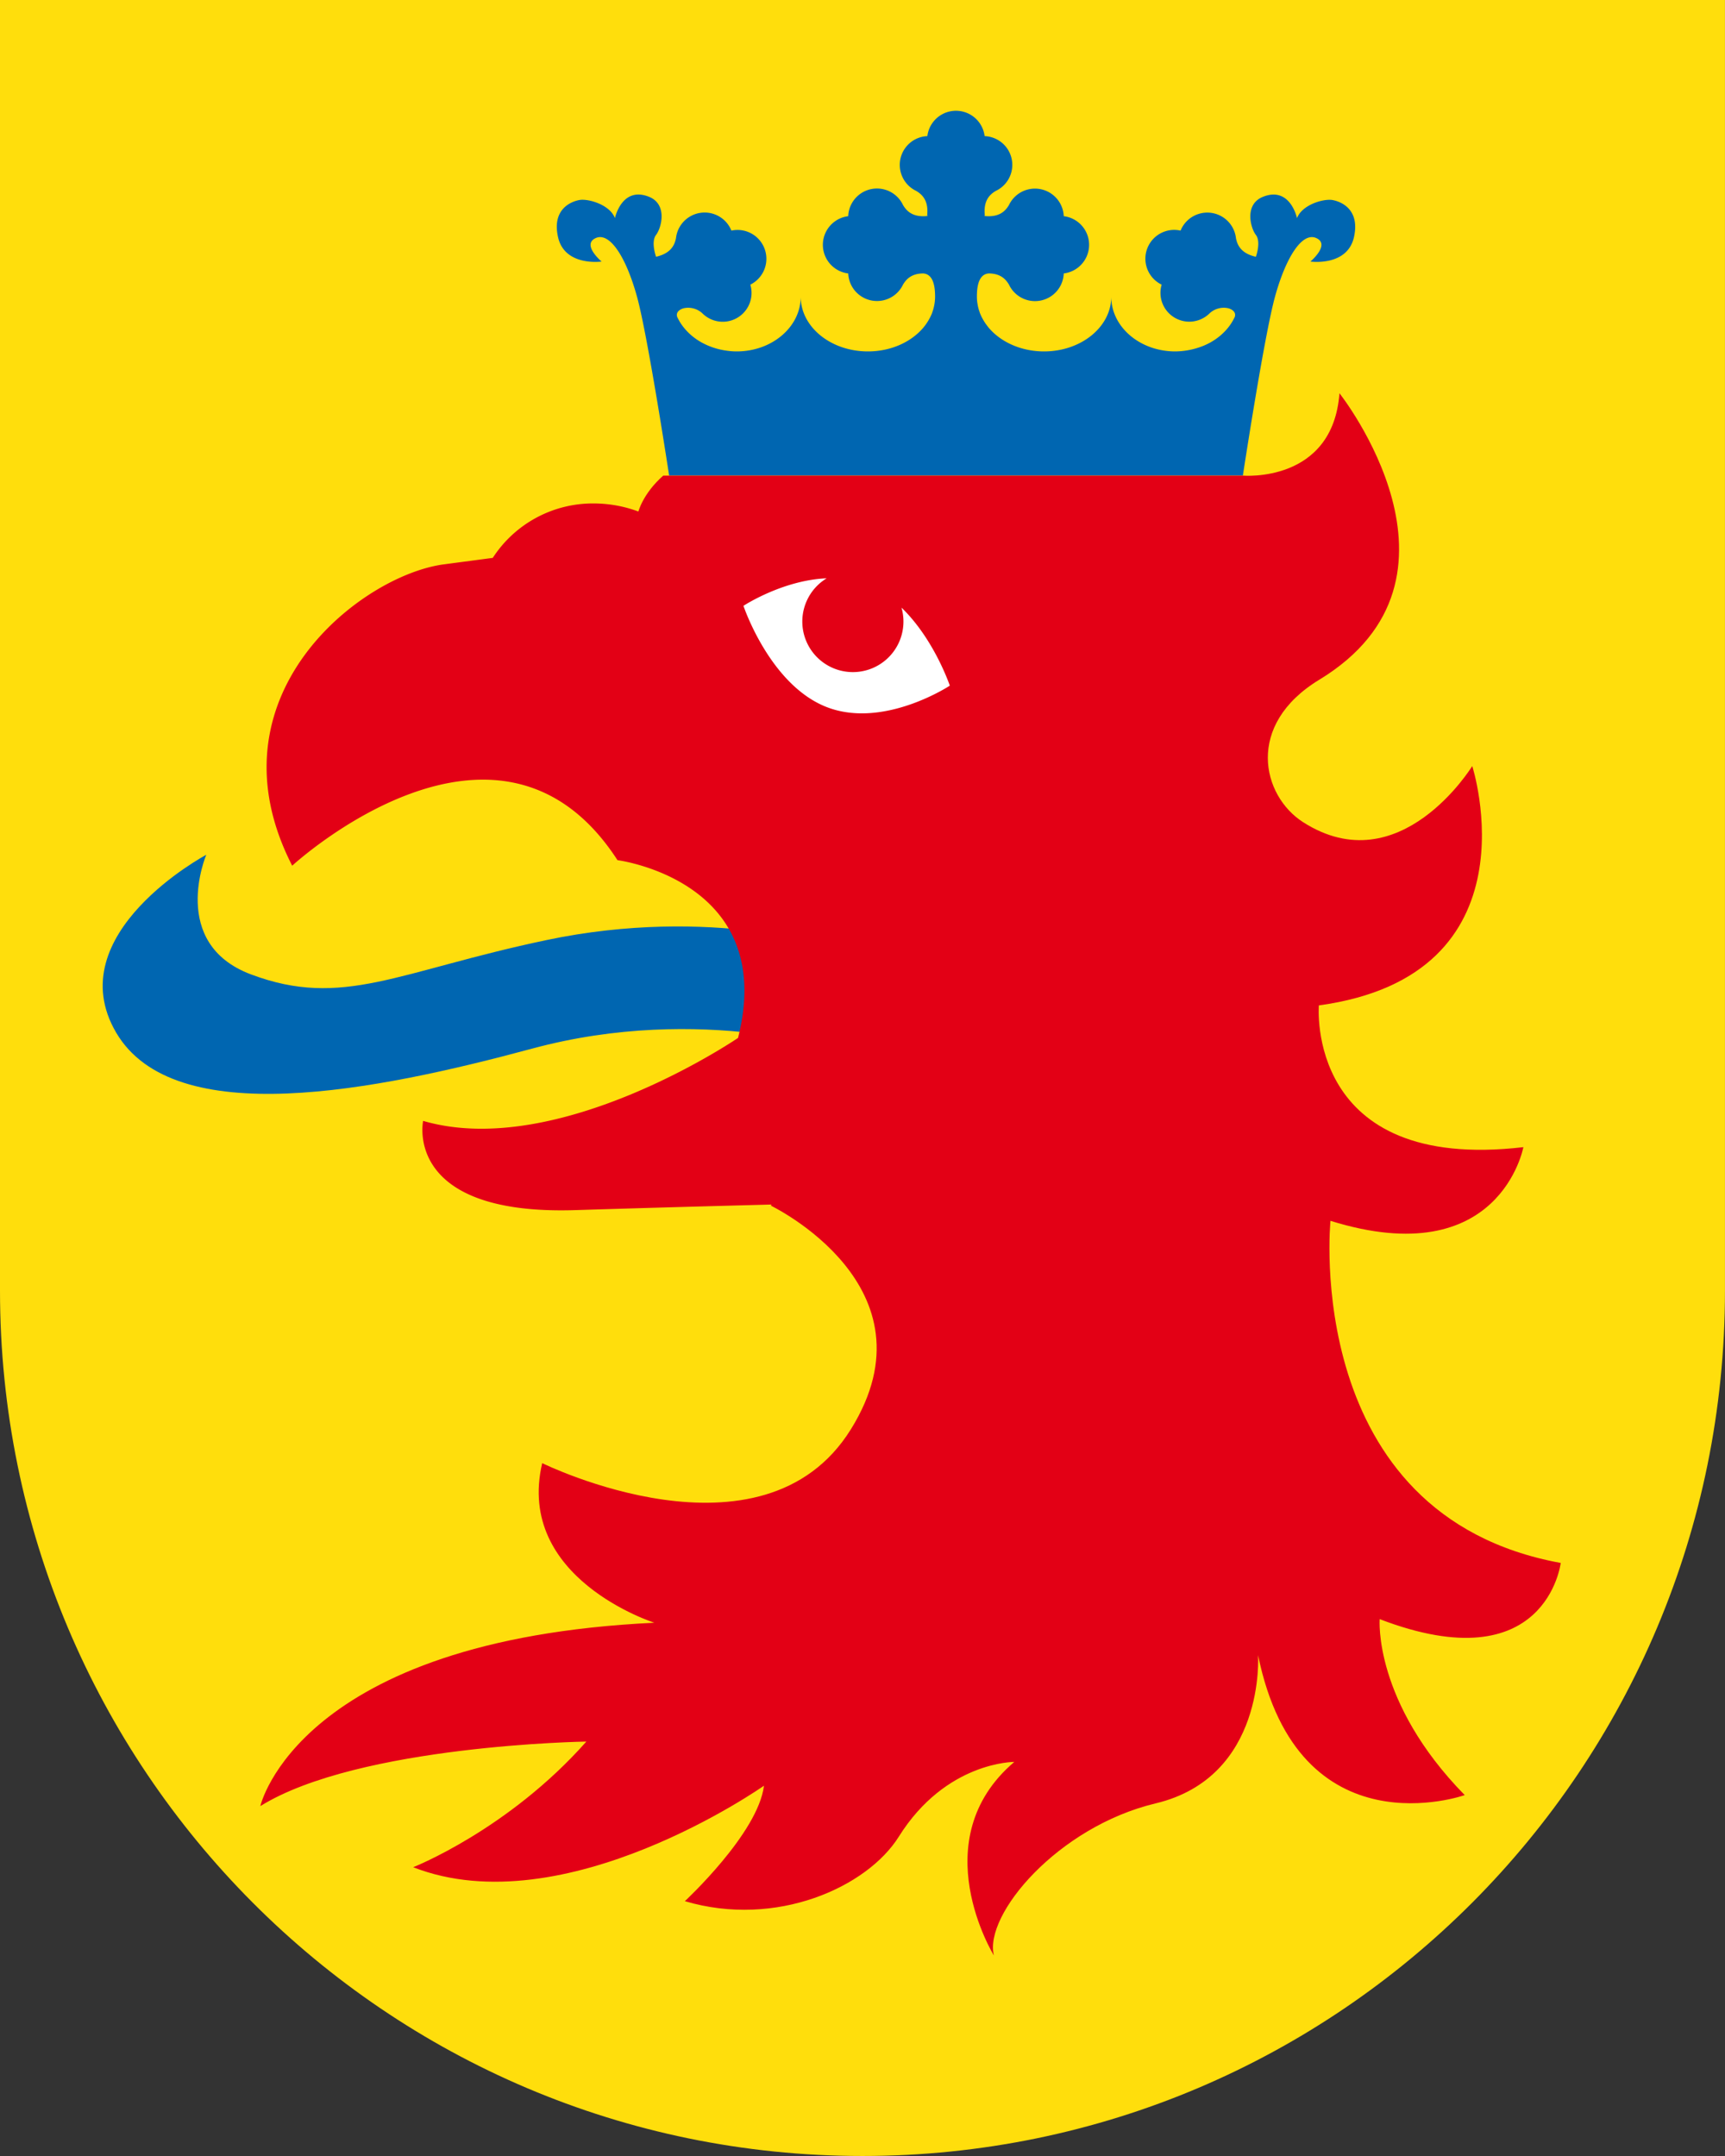
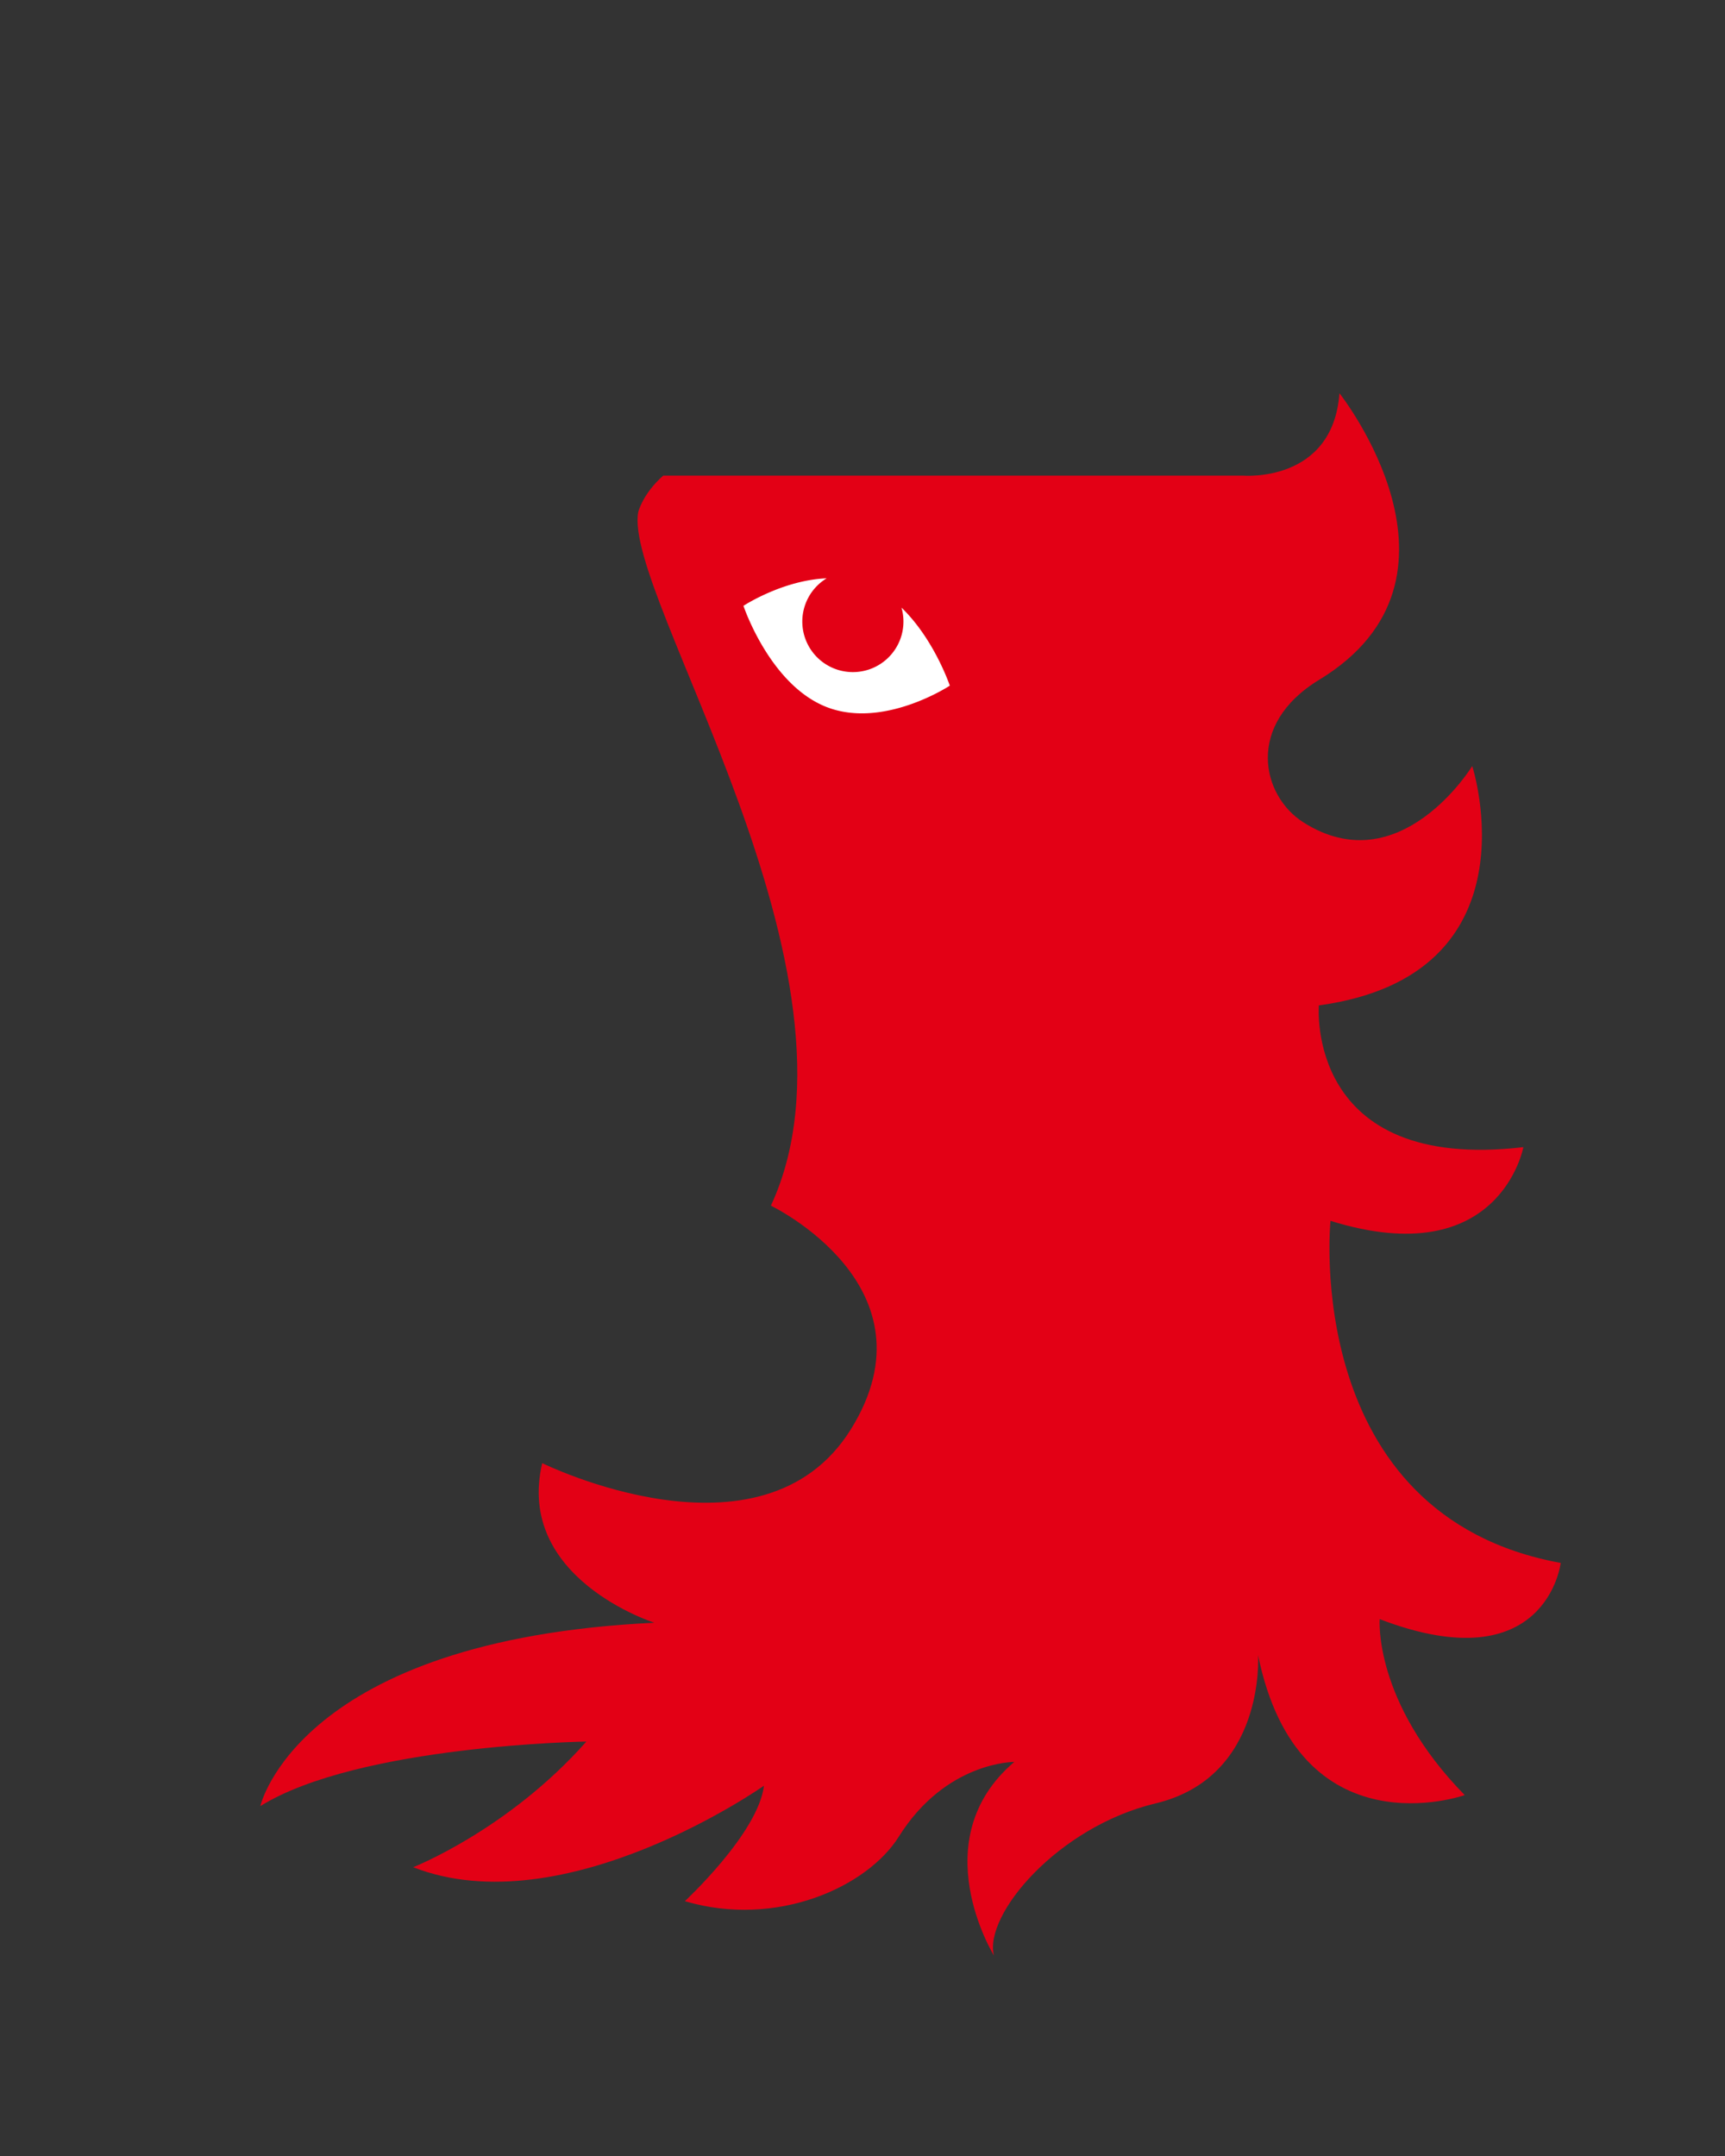
<svg xmlns="http://www.w3.org/2000/svg" version="1.1" id="Ebene_1" x="0" y="0" viewBox="0 0 56.693 70.866" style="enable-background:new 0 0 56.693 70.866" xml:space="preserve">
  <rect x="0" y="0" width="56.693" height="70.866" fill="#333333" stroke="none" />
  <style>.st1{fill:#0066b1}.st2{fill:#e30015}</style>
-   <path d="M56.693 0H0v42.421c0 15.71 12.691 28.445 28.346 28.445s28.346-12.735 28.346-28.445V0z" style="fill:#ffde0c" />
-   <path class="st1" d="M43.799 6.576c-.286-.054-1.001.145-1.172.593 0 0-.224-1.058-1.119-.7-.618.247-.412 1.02-.233 1.253.178.233 0 .718 0 .718-.529-.118-.616-.432-.654-.608A.948.948 0 0 0 38.8 7.58a.947.947 0 0 0-.622 1.776.948.948 0 0 0 1.579.94.684.684 0 0 1 .595-.167c.087.016.29.104.23.286l-.007.016c-.015.031-.032.062-.049.093a1.561 1.561 0 0 1-.094.152l-.031.043a1.783 1.783 0 0 1-.202.228l-.021.02a1.763 1.763 0 0 1-.113.098l-.013.01a2.014 2.014 0 0 1-.132.096l-.005.003-.032.02a2.429 2.429 0 0 1-.109.066l-.024.012a2.206 2.206 0 0 1-.193.092h-.001a2.53 2.53 0 0 1-.929.187c-1.163 0-2.105-.805-2.105-1.799 0 .993-.989 1.799-2.209 1.799-.754 0-1.42-.308-1.818-.778-.019-.022-.036-.045-.053-.068l-.047-.063a1.689 1.689 0 0 1-.089-.143l-.036-.066a1.518 1.518 0 0 1-.062-.137l-.015-.045a1.452 1.452 0 0 1-.035-.112l-.014-.057a2.165 2.165 0 0 1-.028-.163 1.525 1.525 0 0 1-.01-.166c0-.313.048-.741.391-.765.418.001.578.228.662.365a.946.946 0 0 0 1.802-.365.948.948 0 0 0 0-1.882.947.947 0 0 0-1.802-.365c-.094.153-.28.42-.818.357l-.003-.004h.03c-.063-.538.204-.725.357-.818a.946.946 0 0 0-.365-1.802.948.948 0 0 0-1.882 0 .947.947 0 0 0-.365 1.802c.153.094.42.28.357.818h.03l-.003.004c-.538.063-.724-.204-.818-.357a.946.946 0 0 0-1.802.365.948.948 0 0 0 0 1.882.947.947 0 0 0 1.802.365c.084-.137.244-.363.662-.365.343.023.391.451.391.765 0 .056-.004.111-.01.166l-.007.052a1.82 1.82 0 0 1-.021.111l-.014.057c-.01.038-.022.075-.035.112l-.015.045a1.402 1.402 0 0 1-.062.137l-.036.066a1.748 1.748 0 0 1-.189.274c-.398.47-1.064.778-1.818.778-1.22 0-2.209-.805-2.209-1.799 0 .993-.942 1.799-2.105 1.799-.116 0-.229-.01-.34-.026a2.36 2.36 0 0 1-.589-.161h-.001a2.402 2.402 0 0 1-.193-.092l-.024-.012a2.429 2.429 0 0 1-.109-.066l-.032-.02-.005-.003a2.237 2.237 0 0 1-.132-.096l-.013-.01a1.763 1.763 0 0 1-.113-.098l-.021-.02a2.242 2.242 0 0 1-.096-.099l-.027-.031c-.027-.032-.054-.064-.079-.098l-.031-.043a1.22 1.22 0 0 1-.094-.152c-.017-.031-.034-.061-.049-.093l-.007-.016c-.06-.182.143-.27.23-.286a.687.687 0 0 1 .595.167.947.947 0 0 0 1.579-.94.948.948 0 0 0-.622-1.776.948.948 0 0 0-1.822.251c-.038.175-.126.489-.654.608 0 0-.178-.485 0-.718.178-.233.384-1.006-.233-1.253-.895-.358-1.119.7-1.119.7-.171-.447-.886-.647-1.172-.593-.286.054-.902.311-.698 1.219.219.976 1.432.803 1.432.803s-.662-.555-.197-.77c.465-.215 1.002.626 1.36 1.924.358 1.298 1.056 5.879 1.056 5.879h18.857s.698-4.582 1.056-5.879c.358-1.298.895-2.139 1.36-1.924.465.215-.197.77-.197.77s1.213.173 1.432-.803c.202-.907-.413-1.164-.7-1.218z" />
  <path class="st2" d="M43.727 40.127s-.98 9.683 7.567 11.246c0 0-.467 3.947-5.95 1.847 0 0-.214 2.713 2.795 5.784 0 0-5.457 1.935-6.792-4.602 0 0 .257 4.008-3.367 4.874-3.215.768-5.65 3.66-5.315 4.999 0 0-2.344-3.795.67-6.362 0 0-2.248-.016-3.795 2.456-1.036 1.655-4.018 3.014-7.032 2.121 0 0 2.41-2.232 2.6-3.795 0 0-6.56 4.622-11.529 2.679 0 0 3.125-1.228 5.692-4.13 0 0-7.478.112-10.715 2.121 0 0 1.233-5.469 12.95-6.027 0 0-4.579-1.451-3.686-5.246 0 0 7.236 3.572 10.147-1.116s-2.632-7.347-2.632-7.347 14.909-3.67 18.392.498z" />
-   <path class="st1" d="M6.779 28.096s-1.237 2.914 1.468 3.931c3.017 1.134 4.815-.095 9.701-1.125 5.453-1.15 9.587.266 9.587.266l.27 3.417s-4.723-1.627-10.308-.12c-5.148 1.389-11.772 2.724-13.679-.523-1.907-3.248 2.961-5.846 2.961-5.846z" />
-   <path class="st2" d="M25.421 25.286s-.412-2.399-2.142-4.547c.04-.203.132-.388.132-.601 0-1.983-1.749-3.59-3.911-3.59a3.92 3.92 0 0 0-3.305 1.789l-1.607.213c-2.732.361-7.84 4.332-4.985 9.905 0 0 6.769-6.24 10.691-.182 0 0 5.273.672 3.962 5.843 0 0-5.9 4.024-10.349 2.727 0 0-.674 3.111 4.998 2.933 5.155-.161 8.86-.238 11.151-.314 2.291-.076 2.014-4.292 1.379-6.11-.635-1.819-1.764-6.068-6.014-8.066z" />
  <path class="st2" d="M43.357 22.343c-2.442 1.484-1.886 3.814-.529 4.682 3.183 2.034 5.558-1.845 5.558-1.845s2.215 6.874-5.041 7.867c0 0-.458 5.499 6.721 4.659 0 0-.764 4.156-6.339 2.422l-18.391-.499c3.528-7.603-4.883-20.078-4.359-22.801 0 0 .142-.594.82-1.195h19.049s2.954.259 3.176-2.707c0 0 4.822 6.083-.665 9.417z" />
  <path d="M29.628 19.972a1.662 1.662 0 1 1-2.46-.963c-1.447.059-2.734.904-2.734.904s.868 2.605 2.741 3.33c1.873.724 4.041-.706 4.041-.706s-.51-1.524-1.588-2.565z" style="fill:#fff" />
</svg>